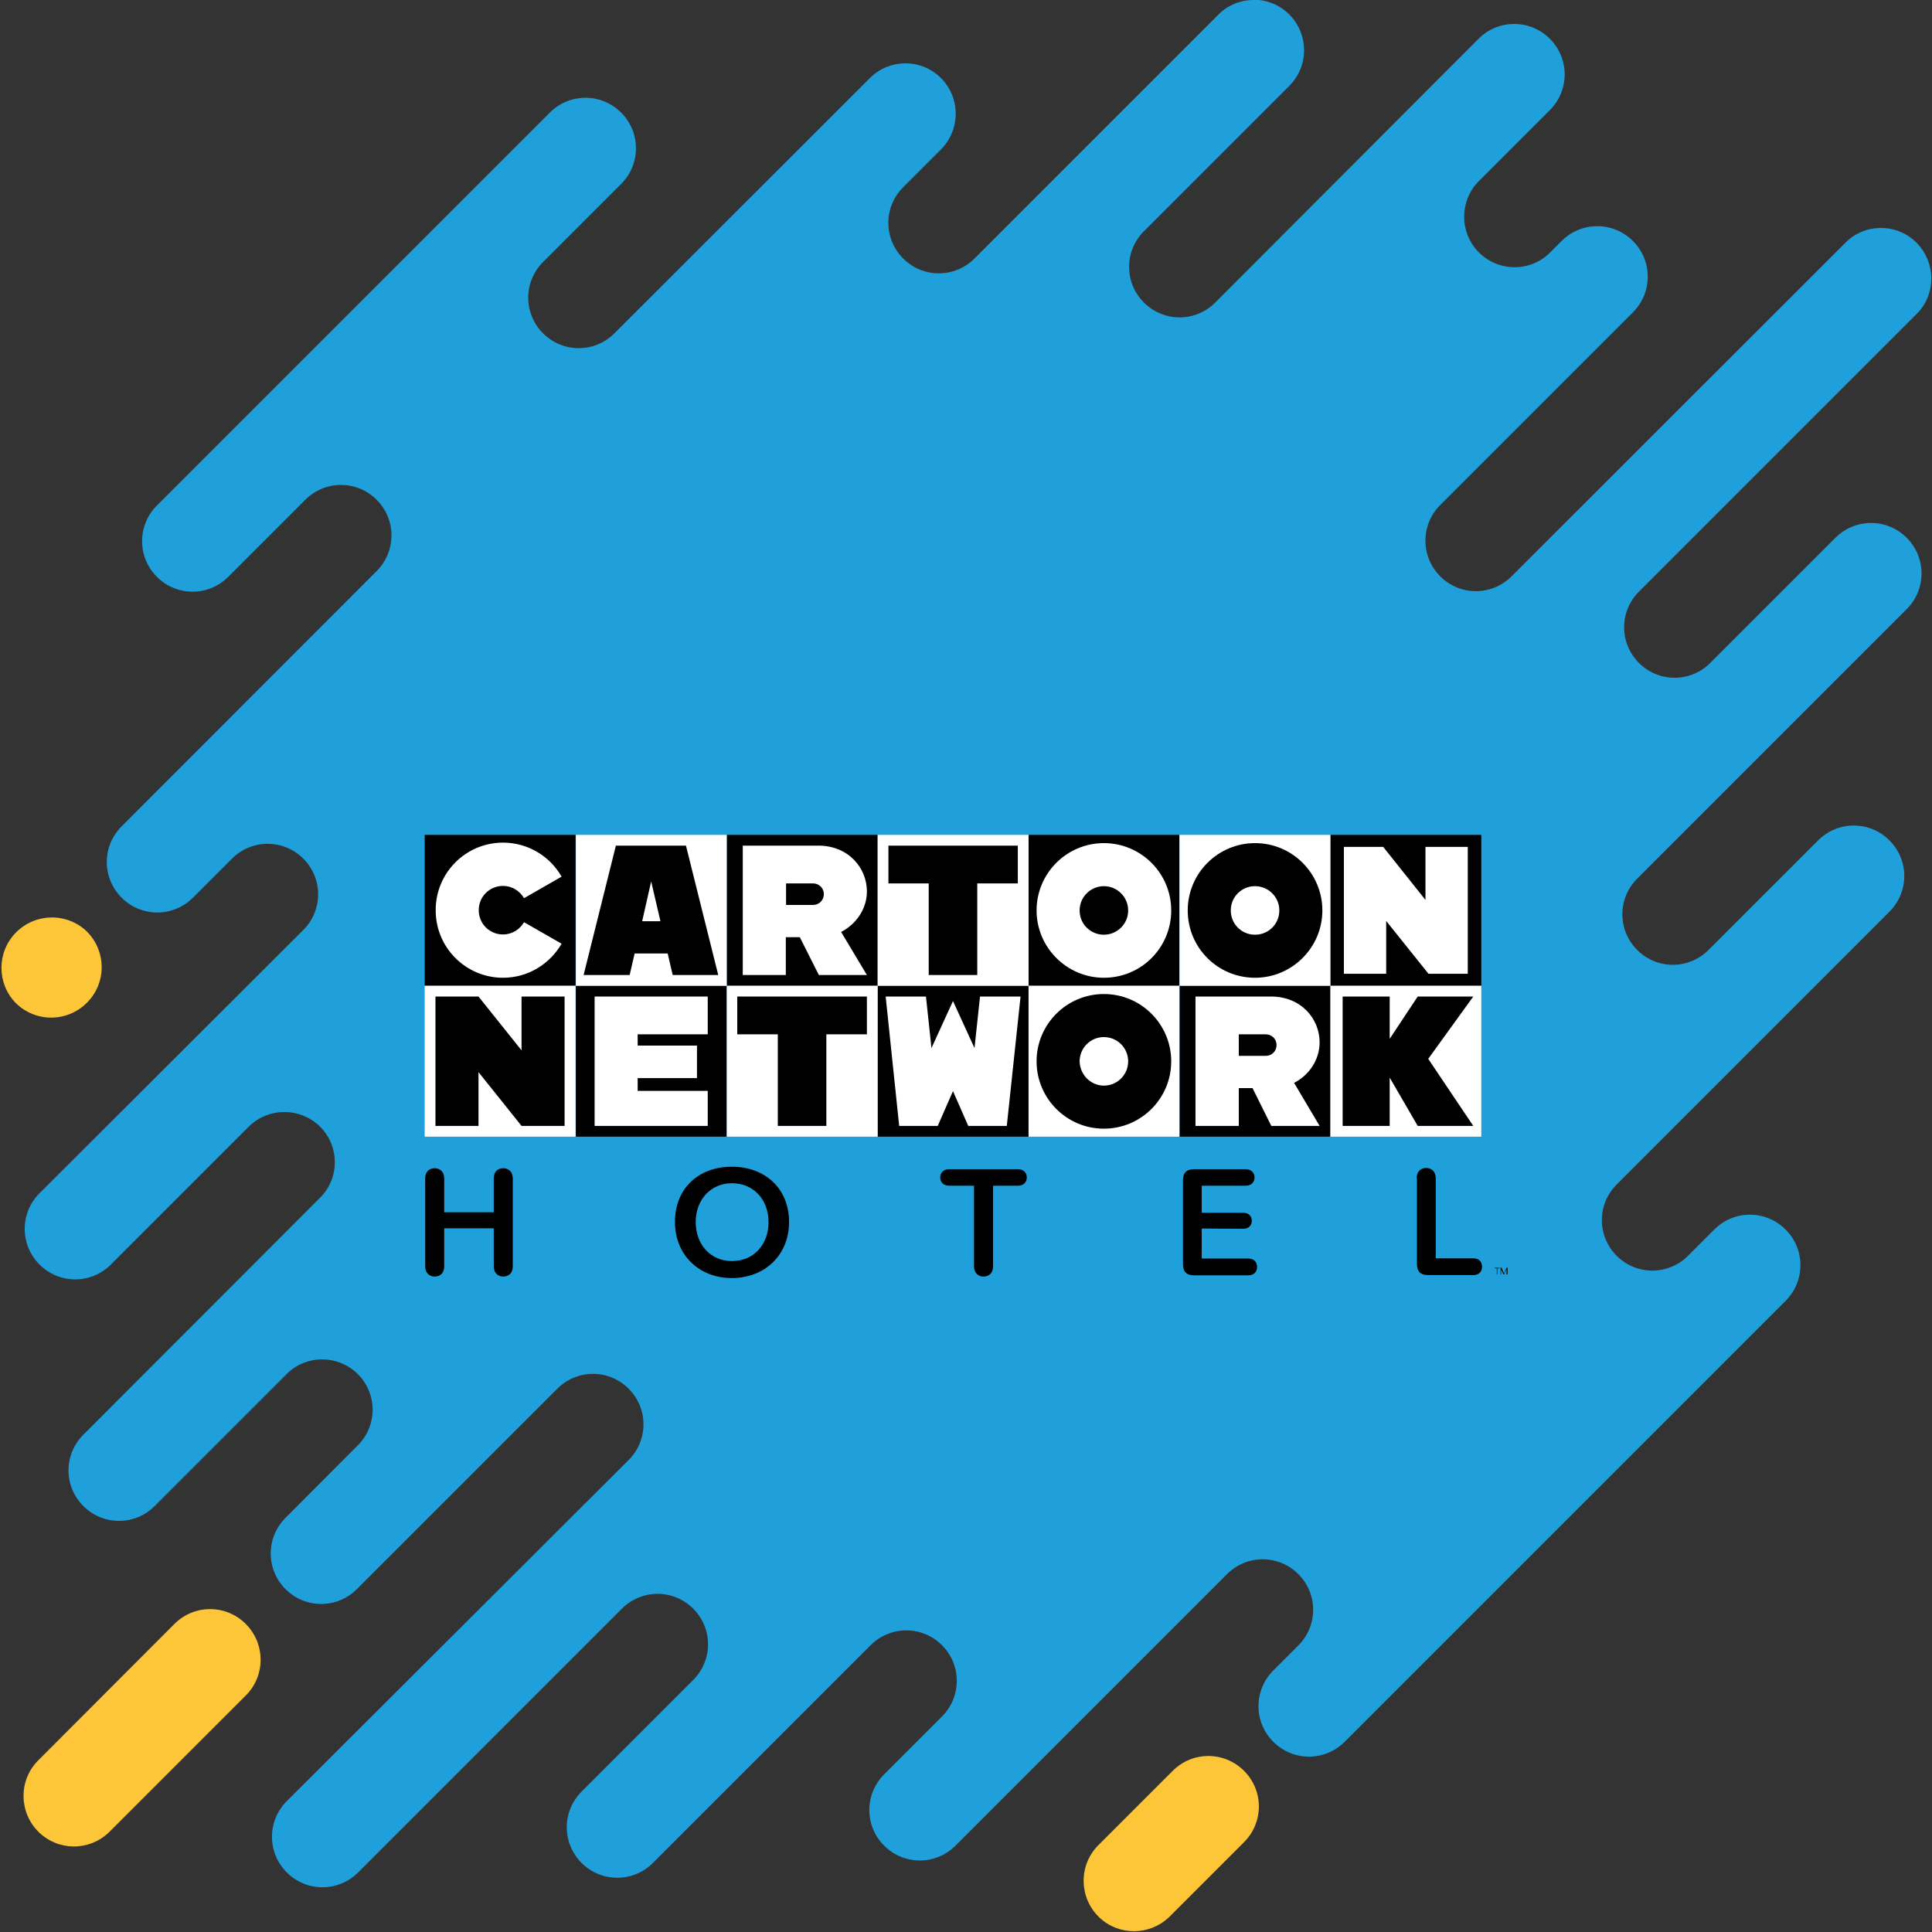
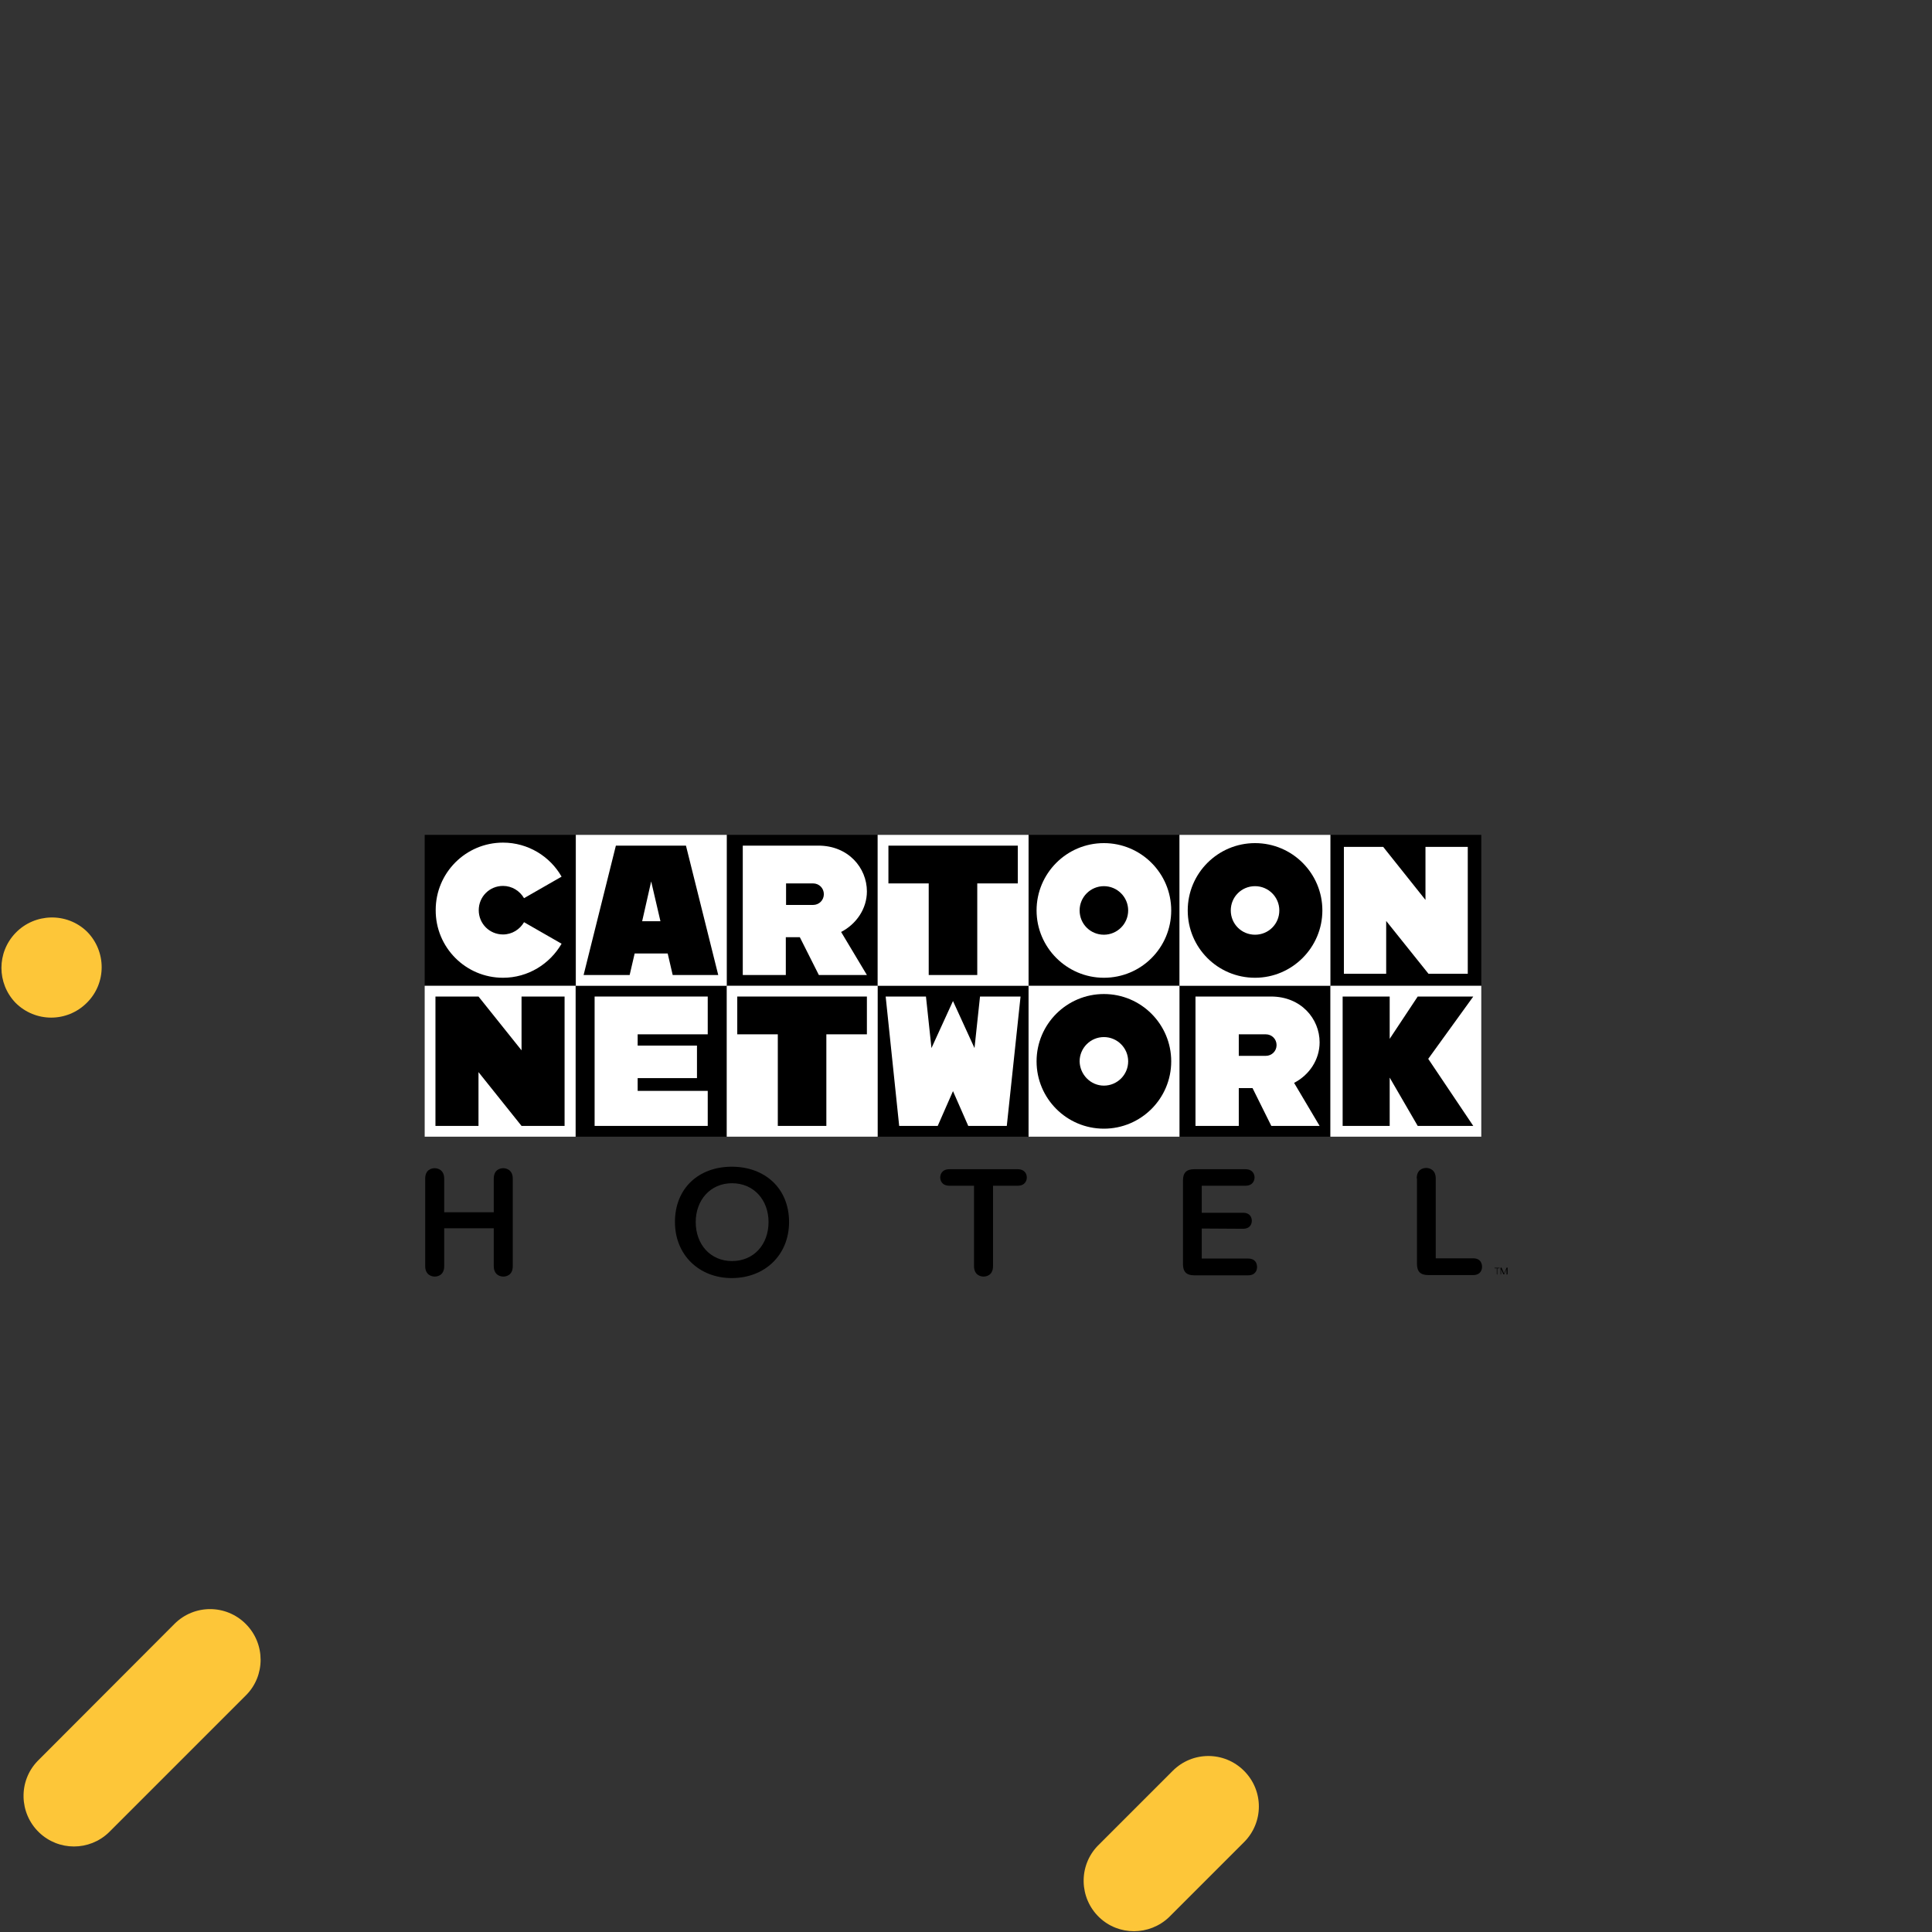
<svg xmlns="http://www.w3.org/2000/svg" xmlns:xlink="http://www.w3.org/1999/xlink" version="1.1" id="Layer_1" x="0px" y="0px" viewBox="0 0 772 772" style="enable-background:new 0 0 772 772;" xml:space="preserve">
  <rect x="0" y="0" width="772" height="772" fill="#333333" stroke="none" />
  <style type="text/css">
	.st0{fill:#FDC639;}
	.st1{clip-path:url(#SVGID_00000055689191902057255810000013282741453424231315_);fill:#20A0DB;}
	.st2{fill:#FFFFFF;}
</style>
  <g>
    <path class="st0" d="M98.2,648.9c-7.9-7.9-20.6-7.9-28.5,0c0,0,0,0,0,0L15,703.7c-7.7,8-7.4,20.8,0.6,28.5c7.8,7.5,20.1,7.5,27.9,0   l54.8-54.8C106.1,669.6,106.1,656.8,98.2,648.9" />
    <path class="st0" d="M497.1,707.6c-7.9-7.9-20.6-7.9-28.5,0c0,0,0,0,0,0l-30,30c-7.7,8-7.4,20.8,0.6,28.5c7.8,7.5,20.1,7.4,27.9,0   l30-30C505,728.2,505,715.5,497.1,707.6C497.1,707.6,497.1,707.6,497.1,707.6" />
    <path class="st0" d="M34.7,372.2L34.7,372.2c-8-7.7-20.8-7.4-28.5,0.6c-7.5,7.8-7.5,20.1,0,27.9l0,0c7.9,7.9,20.6,7.9,28.5,0   C42.6,392.9,42.6,380.1,34.7,372.2L34.7,372.2" />
  </g>
  <g>
    <defs>
-       <path id="SVGID_1_" d="M500.9,0c-5.3,0-10.4,2.1-14.1,5.9l-97.4,97.4c-7.9,7.9-20.6,7.9-28.5,0c-7.9-7.9-7.9-20.6,0-28.5    l15.3-15.3c7.7-8,7.6-20.7-0.4-28.5c-7.8-7.6-20.2-7.6-28,0L245.5,133.2c-7.9,7.9-20.6,7.9-28.5,0s-7.9-20.6,0-28.5l31.2-31.2    c7.9-7.9,7.9-20.6,0-28.5s-20.6-7.9-28.5,0l-157,157c-7.9,7.9-7.9,20.6,0,28.5c0,0,0,0,0,0l0,0c7.9,7.9,20.6,7.9,28.5,0    c0,0,0,0,0,0l30.8-30.8c7.9-7.9,20.6-7.9,28.5,0s7.9,20.6,0,28.5l0,0L48.6,330.2c-7.9,7.9-7.9,20.6,0,28.5c0,0,0,0,0,0l0,0    c7.9,7.9,20.6,7.9,28.5,0c0,0,0,0,0,0l15.6-15.6c7.9-7.9,20.6-7.9,28.5,0s7.9,20.6,0,28.5L15.8,476.8c-7.9,7.9-7.9,20.6,0,28.5    c7.9,7.9,20.6,7.9,28.5,0L99.6,450c8-7.7,20.7-7.5,28.5,0.4c7.6,7.8,7.6,20.2,0,28l-94.8,94.9c-7.9,7.9-7.9,20.6,0,28.5    s20.6,7.9,28.5,0l53.2-53.2c8.1-7.6,20.9-7.1,28.5,1c7.2,7.7,7.2,19.7,0,27.4l-29.4,29.5c-7.9,7.9-7.9,20.6,0,28.5    s20.6,7.9,28.5,0l80.1-80.1c7.9-7.9,20.6-7.9,28.5,0c7.9,7.9,7.9,20.6,0,28.5L114.6,719.7c-7.9,7.9-7.9,20.6,0,28.5    s20.6,7.9,28.5,0l105.4-105.4c7.9-7.9,20.6-7.9,28.5,0c7.9,7.9,7.9,20.6,0,28.5l0,0l-44.6,44.6c-7.9,7.9-7.9,20.6,0,28.5    s20.6,7.9,28.5,0l87-87c7.9-7.9,20.6-7.9,28.5,0c7.9,7.9,7.9,20.6,0,28.5l0,0l-23.1,23.1c-7.9,7.9-7.9,20.6,0,28.5    c7.9,7.9,20.6,7.9,28.5,0l0,0l108.5-108.5c7.9-7.9,20.6-7.9,28.5,0s7.9,20.6,0,28.5l-10,10c-7.9,7.9-7.9,20.6,0,28.5    s20.6,7.9,28.5,0l176.2-176.2c7.9-7.9,7.9-20.6,0-28.5c-7.9-7.9-20.6-7.9-28.5,0l0,0l-10.5,10.5c-7.9,7.9-20.6,7.9-28.5,0    c-7.9-7.9-7.9-20.6,0-28.5l109-109c7.9-7.9,7.9-20.6,0-28.5c-7.9-7.9-20.6-7.9-28.5,0l-43.8,43.8c-7.9,7.9-20.6,7.9-28.5,0    c-7.9-7.9-7.9-20.6,0-28.5l107.7-107.7c7.9-7.9,7.9-20.6,0-28.5s-20.6-7.9-28.5,0l-50,50c-7.9,7.9-20.6,7.9-28.5,0    c-7.9-7.9-7.9-20.6,0-28.5l110.9-110.9c3.8-3.7,5.9-8.8,5.9-14.1v-0.3c-0.1-11.1-9.1-20.1-20.2-20c-5.3,0-10.4,2.1-14.1,5.9    L604,230.3c-7.9,7.9-20.6,7.9-28.5,0c-7.9-7.9-7.9-20.6,0-28.5l77-77c7.9-7.9,7.9-20.6,0-28.5s-20.6-7.9-28.5,0l-4.9,4.9    c-8,7.7-20.8,7.4-28.5-0.7c-7.4-7.8-7.4-20,0-27.8l28.7-28.7c7.9-7.9,7.9-20.6,0-28.5s-20.6-7.9-28.5,0L485.6,120.9    c-7.9,7.9-20.6,7.9-28.5,0c-7.9-7.9-7.9-20.6,0-28.5l0,0l58.1-58.1c7.9-7.9,7.8-20.6,0-28.5c-3.7-3.7-8.8-5.9-14.1-5.9H500.9z" />
-     </defs>
+       </defs>
    <clipPath id="SVGID_00000180331878451675537300000004956361415036851615_">
      <use xlink:href="#SVGID_1_" style="overflow:visible;" />
    </clipPath>
    <rect x="-30.2" y="-29" style="clip-path:url(#SVGID_00000180331878451675537300000004956361415036851615_);fill:#20A0DB;" width="832.5" height="825.9" />
  </g>
  <g>
    <rect x="169.7" y="333.6" width="60.3" height="60.3" />
    <rect x="230.1" y="393.9" width="60.3" height="60.3" />
    <rect x="350.7" y="393.9" width="60.3" height="60.3" />
    <rect x="471.3" y="393.9" width="60.3" height="60.3" />
    <rect x="290.4" y="333.6" width="60.3" height="60.3" />
    <rect x="411" y="333.6" width="60.3" height="60.3" />
    <rect x="531.6" y="333.6" width="60.3" height="60.3" />
    <rect x="231.3" y="335.4" width="57.7" height="56.8" />
    <rect x="170.7" y="396" width="57.7" height="56.8" />
    <rect x="291.6" y="396" width="57.7" height="56.8" />
    <rect x="412.3" y="396" width="57.7" height="56.8" />
    <rect x="532.9" y="396" width="57.7" height="56.8" />
    <rect x="352" y="335.3" width="57.7" height="56.8" />
    <rect x="472.6" y="335.3" width="57.7" height="56.8" />
    <path class="st2" d="M290.4,454.2h60.3v-60.3h-60.3V454.2z M294.7,398.2h51.7v15.1h-16.2v36.6h-19.4v-36.6h-16.2V398.2z" />
    <path class="st2" d="M169.7,454.2h60.3v-60.3h-60.3V454.2z M174,398.2h17.2l17.2,21.5v-21.5h17.2v51.7h-17.2l-17.2-21.5v21.5H174   V398.2z" />
    <path class="st2" d="M471.3,393.9h60.3v-60.3h-60.3V393.9z M501.5,390.7c-14.9,0-26.9-12-26.9-26.9c0-14.9,12.1-26.9,26.9-26.9   c14.9,0,26.9,12.1,26.9,26.9C528.4,378.6,516.3,390.7,501.5,390.7" />
    <path class="st2" d="M501.5,354.1c-5.4,0-9.7,4.3-9.7,9.7s4.3,9.7,9.7,9.7c5.4,0,9.7-4.3,9.7-9.7S506.8,354.1,501.5,354.1" />
    <path class="st2" d="M441.1,433.8c5.3,0,9.7-4.3,9.7-9.7c0-5.4-4.4-9.7-9.7-9.7c-5.4,0-9.7,4.4-9.7,9.7   C431.5,429.4,435.8,433.8,441.1,433.8" />
    <path class="st2" d="M411,454.2h60.3v-60.3H411V454.2z M441.1,397.2c14.9,0,26.9,12.1,26.9,26.9c0,14.9-12.1,26.9-26.9,26.9   c-14.9,0-26.9-12.1-26.9-26.9C414.2,409.2,426.3,397.2,441.1,397.2" />
    <path class="st2" d="M531.6,454.2h60.3v-60.3h-60.3V454.2z M536.5,398.2h18.8v16.9l11.2-16.9h22.2l-18,24.9l18,26.8h-22.2   l-11.2-19.3v19.3h-18.8V398.2z" />
    <polygon class="st2" points="256.6,368.1 263.9,368.1 260.2,352.2  " />
    <path class="st2" d="M230.1,393.9h60.3v-60.3h-60.3V393.9z M268.8,389.6l-2-8.6h-13.2l-2,8.6h-18.4l12.9-51.7h14h14l12.9,51.7   H268.8z" />
    <path class="st2" d="M350.7,393.9H411v-60.3h-60.3V393.9z M406.7,353h-16.2v36.6h-19.4V353H355v-15.1h51.7V353z" />
    <polygon class="st2" points="389.4,418.8 380.8,400 372.2,418.8 370,398.2 353.9,398.2 359.3,449.9 374.7,449.9 380.8,436    386.9,449.9 402.3,449.9 407.8,398.2 391.6,398.2  " />
    <path class="st2" d="M201,390.7c10,0,18.7-5.5,23.4-13.6l-15-8.6c-1.7,2.9-4.8,4.9-8.4,4.9c-5.4,0-9.7-4.3-9.7-9.7   c0-5.4,4.3-9.7,9.7-9.7c3.6,0,6.7,2,8.4,4.9l15-8.6c-4.6-8.1-13.4-13.6-23.4-13.6c-14.9,0-26.9,12.1-26.9,26.9   C174,378.6,186.1,390.7,201,390.7" />
    <path class="st2" d="M441.1,390.7c14.9,0,26.9-12,26.9-26.9c0-14.9-12.1-26.9-26.9-26.9c-14.9,0-26.9,12.1-26.9,26.9   C414.2,378.6,426.3,390.7,441.1,390.7 M441.1,354.1c5.3,0,9.7,4.3,9.7,9.7s-4.4,9.7-9.7,9.7c-5.4,0-9.7-4.3-9.7-9.7   S435.8,354.1,441.1,354.1" />
    <polygon class="st2" points="553.9,368 570.8,389.1 586.5,389.1 586.5,338.4 569.6,338.4 569.6,359.6 552.7,338.4 537,338.4    537,389.1 553.9,389.1  " />
    <polygon class="st2" points="237.6,449.9 282.8,449.9 282.8,435.9 254.8,435.9 254.8,430.8 278.5,430.8 278.5,417.8 254.8,417.8    254.8,413.3 282.8,413.3 282.8,398.2 237.6,398.2  " />
    <path class="st2" d="M314.1,374.5h5.5l7.6,15.1h19.2l-10.3-17.2c6-3.1,10.3-9.2,10.3-16.2c0-9.4-7.4-18.3-19.4-18.3h-12.9h-10.8   h-6.5v51.7h17.2V374.5z M314.1,353h10.8c2.4,0,4.3,1.9,4.3,4.3c0,2.4-1.9,4.3-4.3,4.3h-10.8V353z" />
    <path class="st2" d="M508,449.9h19.3l-10.2-17.2c6-3.1,10.2-9.2,10.2-16.2c0-9.4-7.4-18.3-19.4-18.3h-30.2v51.7H495v-15.1h5.5   L508,449.9z M495,413.3h10.8c2.4,0,4.3,1.9,4.3,4.3c0,2.4-1.9,4.3-4.3,4.3H495V413.3z" />
    <path d="M197.3,490.8h-19.8v15.1c0,3.6-2.5,4.2-3.8,4.2c-1.3,0-3.8-0.7-3.8-4.2V471c0-3.6,2.5-4.2,3.8-4.2c1.3,0,3.8,0.7,3.8,4.2   v13.4h19.8V471c0-3.6,2.5-4.2,3.8-4.2c1.3,0,3.8,0.7,3.8,4.2v34.9c0,3.6-2.5,4.2-3.8,4.2c-1.3,0-3.8-0.7-3.8-4.2L197.3,490.8   L197.3,490.8z" />
    <path d="M292.4,510.7c-13,0-22.7-9.2-22.7-22.4c0-13.6,9.6-22.1,22.7-22.1c13.2,0,22.9,8.6,22.9,22.1   C315.3,501.5,305.6,510.7,292.4,510.7 M292.5,472.8c-8.7,0-14.5,6.8-14.5,15.5c0,9,5.9,15.6,14.5,15.6c8.7,0,14.6-6.6,14.6-15.6   C307.1,479.6,301.3,472.8,292.5,472.8" />
    <path d="M406.6,467.2c3.2,0,3.7,2.3,3.7,3.3c0,1-0.5,3.3-3.7,3.3h-9.8v32.1c0,3.6-2.5,4.2-3.8,4.2c-1.3,0-3.8-0.7-3.8-4.2v-32.1   h-9.8c-3.2,0-3.7-2.3-3.7-3.3c0-1,0.5-3.3,3.7-3.3H406.6z" />
    <path d="M480.2,490.9v12h18.5c3.2,0,3.6,2.3,3.6,3.4c0,1.1-0.5,3.3-3.6,3.3h-21.5c-3.1,0-4.5-1.4-4.5-4.5v-33.4   c0-3.1,1.4-4.5,4.5-4.5h20.4c3.2,0,3.7,2.3,3.7,3.3c0,1-0.5,3.3-3.7,3.3h-17.4v10.8h16.4c3.2,0,3.6,2.2,3.6,3.2   c0,1-0.4,3.2-3.6,3.2L480.2,490.9L480.2,490.9z" />
    <path d="M566.1,470.9c0-3.6,2.5-4.2,3.8-4.2c1.3,0,3.8,0.7,3.8,4.2v31.9h14.9c3.2,0,3.6,2.3,3.6,3.4c0,1.1-0.5,3.3-3.6,3.3h-17.9   c-3.1,0-4.5-1.4-4.5-4.5V470.9L566.1,470.9z" />
    <path d="M599.1,506.6c0.1,0,0.1,0.1,0.1,0.1c0,0,0,0.1-0.1,0.1h-0.8v2.3c0,0.1-0.1,0.2-0.1,0.2c0,0-0.1,0-0.1-0.2v-2.3h-0.8   c-0.1,0-0.1-0.1-0.1-0.1c0,0,0-0.1,0.1-0.1H599.1z" />
    <path d="M602.1,509.3c0,0-0.1,0-0.1-0.2v-2h0l-0.9,2c0,0.1-0.1,0.1-0.2,0.1c-0.1,0-0.1,0-0.2-0.1l-0.9-2h0v2c0,0.1-0.1,0.2-0.1,0.2   c0,0-0.1,0-0.1-0.2v-2.4c0-0.2,0.1-0.2,0.2-0.2s0.1,0,0.2,0.1l1,2.3h0l1-2.3c0.1-0.1,0.1-0.1,0.2-0.1c0.1,0,0.2,0,0.2,0.2v2.4   C602.3,509.3,602.2,509.3,602.1,509.3" />
  </g>
</svg>